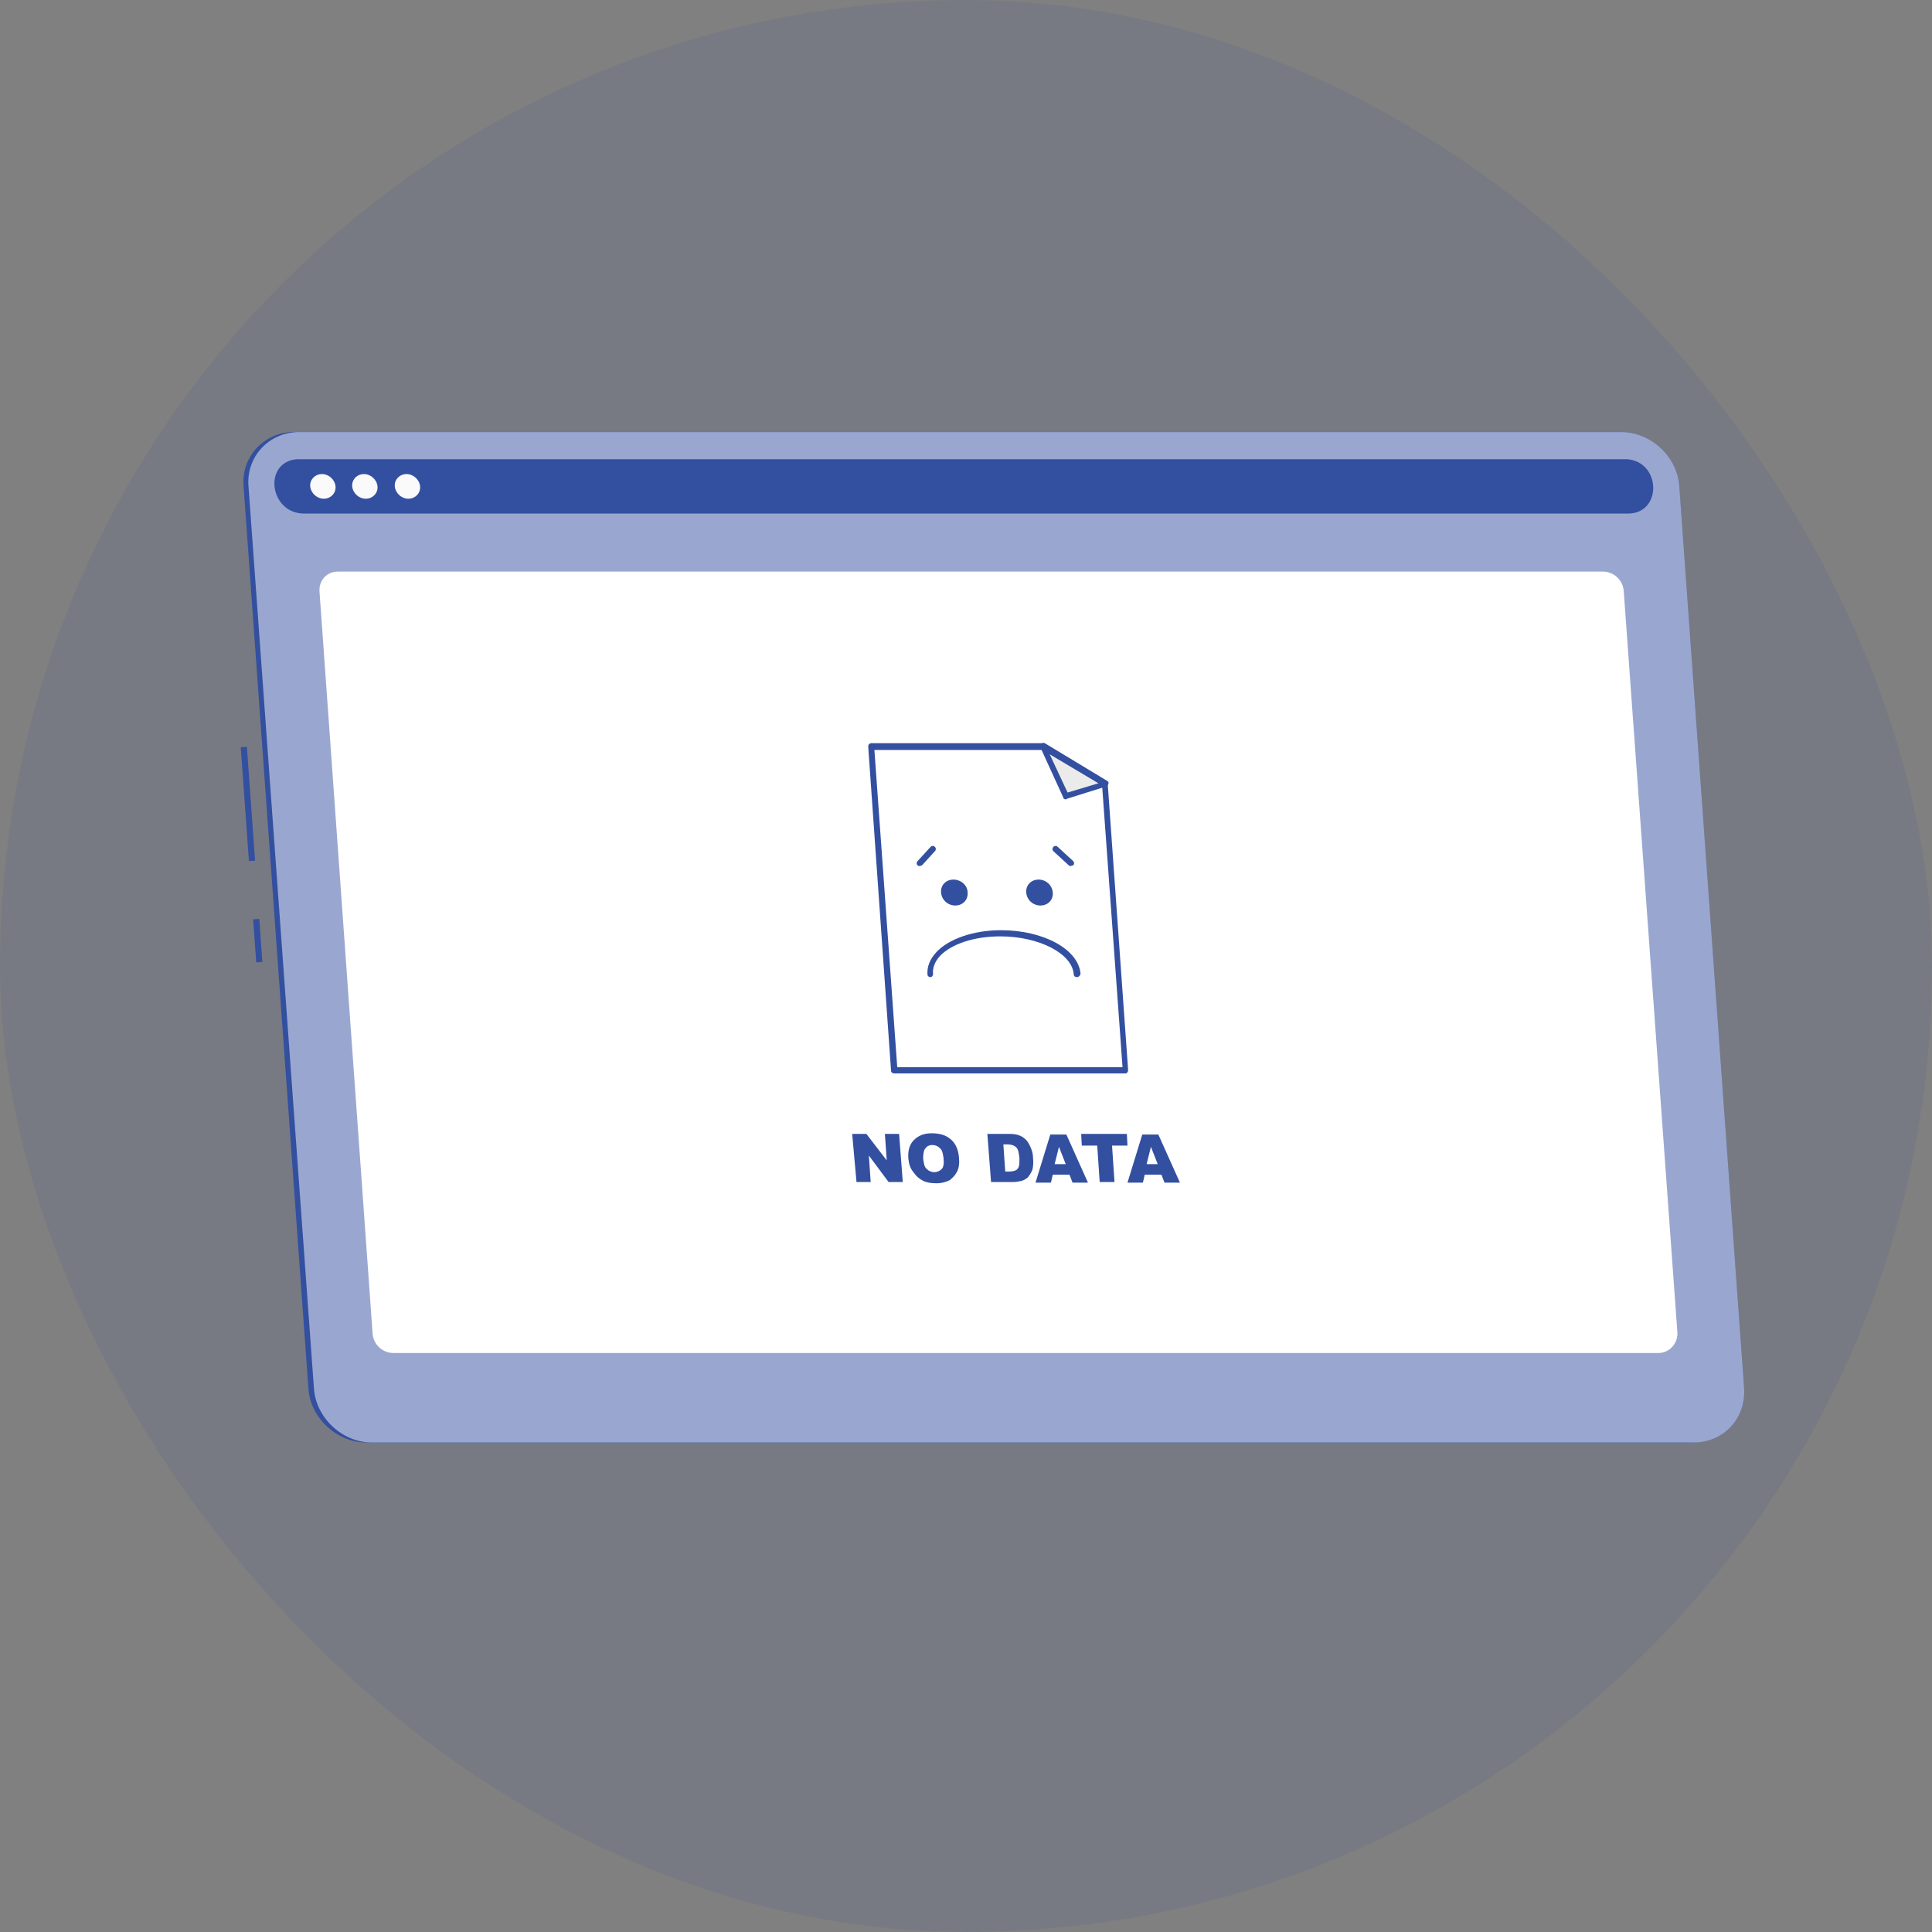
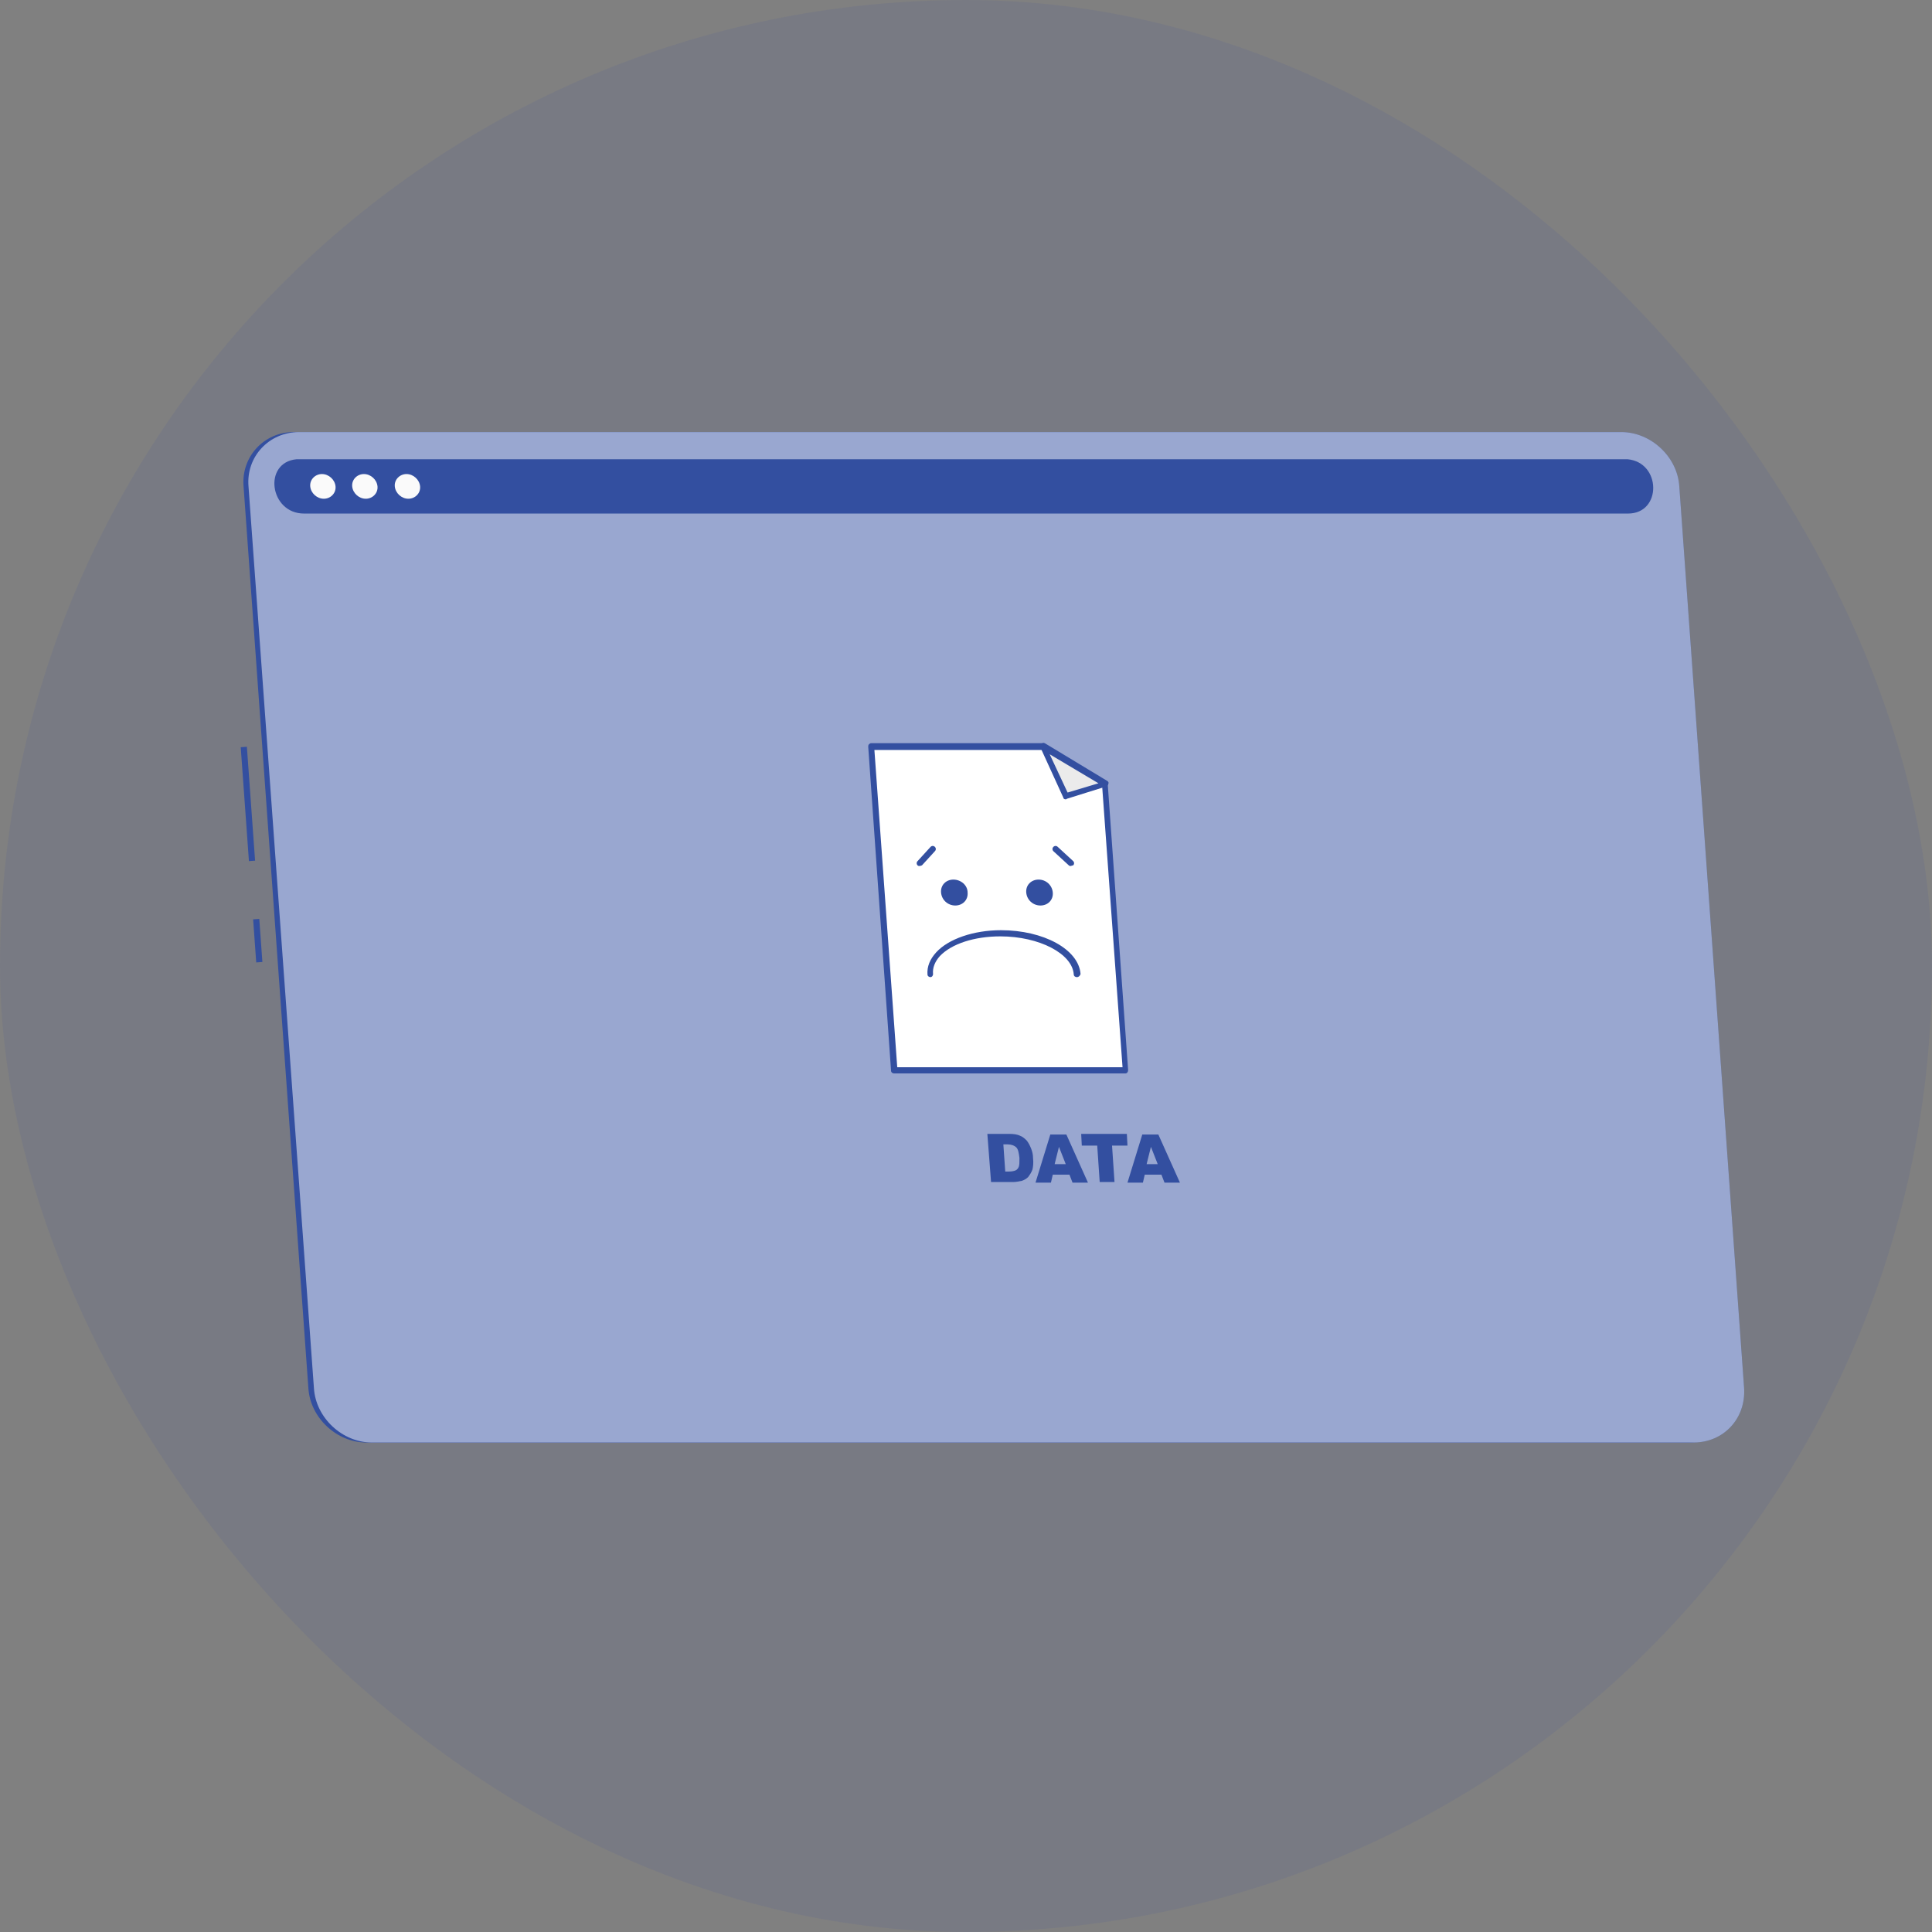
<svg xmlns="http://www.w3.org/2000/svg" width="313" height="313" viewBox="0 0 313 313" fill="none">
  <rect x="0" y="0" width="313" height="313" fill="#808080" stroke="none" />
  <rect width="313" height="313" rx="156.5" fill="#334FA0" fill-opacity="0.1" />
  <path d="M39.997 120.984L39 121.056L40.329 139.508L41.326 139.436L39.997 120.984Z" fill="#334FA0" />
  <path d="M42.006 148.869L41.008 148.941L41.511 155.923L42.509 155.851L42.006 148.869Z" fill="#334FA0" />
  <path d="M273.56 233.7H59.36C54.56 233.7 50.26 229.7 49.96 224.9L39.46 78.8C39.06 74 42.76 70 47.56 70H261.76C266.56 70 270.86 74 271.16 78.8L281.66 224.9C282.06 229.8 278.36 233.7 273.56 233.7Z" fill="#334FA0" />
  <path d="M274.36 233.7H60.26C55.46 233.7 51.16 229.7 50.86 224.9L40.26 78.8C39.86 74 43.56 70 48.46 70H262.66C267.46 70 271.76 74 272.06 78.8L282.56 224.9C282.86 229.8 279.26 233.7 274.36 233.7Z" fill="#334FA0" />
  <path opacity="0.5" d="M274.36 233.7H60.26C55.46 233.7 51.16 229.7 50.86 224.9L40.26 78.8C39.86 74 43.56 70 48.46 70H262.66C267.46 70 271.76 74 272.06 78.8L282.56 224.9C282.86 229.8 279.26 233.7 274.36 233.7Z" fill="white" />
  <path d="M262.86 74.4H48.76C48.559 74.4 48.26 74.4 48.059 74.4C42.559 74.9 43.66 83.2 49.26 83.2H263.76C269.26 83.2 269.16 74.9 263.66 74.4C263.36 74.4 263.16 74.4 262.86 74.4Z" fill="#334FA0" />
  <path d="M54.36 78.8C54.46 79.9 53.56 80.8 52.46 80.8C51.36 80.8 50.36 79.9 50.26 78.8C50.16 77.7 51.06 76.8 52.16 76.8C53.26 76.8 54.26 77.7 54.36 78.8Z" fill="#FAFAFA" />
  <path d="M61.159 78.8C61.259 79.9 60.359 80.8 59.259 80.8C58.159 80.8 57.159 79.9 57.059 78.8C56.959 77.7 57.859 76.8 58.959 76.8C60.059 76.8 61.059 77.7 61.159 78.8Z" fill="#FAFAFA" />
  <path d="M68.06 78.8C68.16 79.9 67.26 80.8 66.16 80.8C65.06 80.8 64.06 79.9 63.96 78.8C63.86 77.7 64.76 76.8 65.86 76.8C66.96 76.8 67.96 77.7 68.06 78.8Z" fill="#FAFAFA" />
-   <path d="M268.66 219.2H63.76C61.96 219.2 60.46 217.8 60.36 216L51.76 95.8C51.66 94 52.96 92.6 54.76 92.6H259.66C261.46 92.6 262.96 94 263.06 95.8L271.76 216C271.76 217.7 270.46 219.2 268.66 219.2Z" fill="white" />
  <path d="M182.36 173.4L179.06 127.1L168.96 121H141.16L144.86 173.4H182.36Z" fill="white" />
  <path d="M182.36 173.9H144.86C144.56 173.9 144.36 173.7 144.36 173.5L140.66 121C140.66 120.9 140.66 120.7 140.76 120.6C140.86 120.5 140.96 120.4 141.16 120.4H168.96C169.06 120.4 169.16 120.4 169.16 120.5L179.26 126.6C179.36 126.7 179.46 126.8 179.46 127L182.76 173.3C182.76 173.4 182.76 173.6 182.66 173.7C182.66 173.8 182.46 173.9 182.36 173.9ZM145.36 172.9H181.86L178.56 127.4L168.76 121.5H141.66L145.36 172.9Z" fill="#334FA0" />
  <path d="M179.059 127.1L168.959 121L172.659 129L179.059 127.1Z" fill="#EBEBEB" />
  <path d="M172.659 129.5C172.459 129.5 172.259 129.4 172.259 129.2L168.559 121.1C168.459 120.9 168.559 120.7 168.659 120.5C168.859 120.4 169.059 120.3 169.259 120.4L179.359 126.5C179.559 126.6 179.659 126.8 179.559 127C179.559 127.2 179.359 127.3 179.259 127.4L172.859 129.4C172.759 129.5 172.659 129.5 172.659 129.5ZM170.059 122.2L172.959 128.4L177.959 126.9L170.059 122.2Z" fill="#334FA0" />
  <path d="M156.76 144.6C156.86 145.8 155.96 146.7 154.76 146.7C153.56 146.7 152.56 145.8 152.46 144.6C152.36 143.4 153.26 142.5 154.46 142.5C155.66 142.5 156.76 143.4 156.76 144.6Z" fill="#334FA0" />
  <path d="M170.56 144.6C170.66 145.8 169.76 146.7 168.56 146.7C167.36 146.7 166.36 145.8 166.26 144.6C166.16 143.4 167.06 142.5 168.26 142.5C169.46 142.5 170.46 143.4 170.56 144.6Z" fill="#334FA0" />
  <path d="M174.46 158.3C174.16 158.3 173.96 158.1 173.96 157.9C173.76 154.5 168.36 151.7 162.06 151.7C157.86 151.7 154.16 152.9 152.26 154.9C151.46 155.8 151.06 156.8 151.16 157.8C151.16 158.1 150.96 158.3 150.76 158.3C150.46 158.3 150.26 158.1 150.26 157.9C150.16 156.6 150.66 155.4 151.66 154.3C153.66 152.1 157.76 150.7 162.16 150.7C169.06 150.7 174.76 153.8 175.06 157.8C174.96 158.1 174.76 158.3 174.46 158.3Z" fill="#334FA0" />
  <path d="M148.96 140.3C148.86 140.3 148.76 140.3 148.66 140.2C148.46 140 148.46 139.7 148.66 139.5L150.76 137.2C150.96 137 151.26 137 151.46 137.2C151.66 137.4 151.66 137.7 151.46 137.9L149.36 140.2C149.26 140.2 149.16 140.3 148.96 140.3Z" fill="#334FA0" />
  <path d="M173.46 140.3C173.36 140.3 173.26 140.3 173.16 140.2L170.66 137.9C170.46 137.7 170.46 137.4 170.66 137.2C170.86 137 171.16 137 171.36 137.2L173.86 139.5C174.06 139.7 174.06 140 173.86 140.2C173.66 140.2 173.56 140.3 173.46 140.3Z" fill="#334FA0" />
-   <path d="M138.06 183.7H140.36L143.66 188L143.36 183.7H145.66L146.26 191.5H143.96L140.76 187.2L141.06 191.5H138.76L138.06 183.7Z" fill="#334FA0" />
-   <path d="M147.159 187.7C147.059 186.4 147.359 185.4 148.059 184.7C148.759 184 149.659 183.6 150.959 183.6C152.259 183.6 153.259 183.9 154.059 184.6C154.859 185.3 155.259 186.3 155.359 187.5C155.459 188.4 155.359 189.2 155.059 189.8C154.759 190.4 154.359 190.8 153.859 191.2C153.259 191.5 152.559 191.7 151.759 191.7C150.859 191.7 150.159 191.6 149.559 191.3C148.959 191 148.459 190.6 148.059 190C147.459 189.3 147.259 188.6 147.159 187.7ZM149.559 187.7C149.659 188.5 149.759 189.1 150.159 189.4C150.459 189.7 150.859 189.9 151.359 189.9C151.859 189.9 152.259 189.7 152.559 189.4C152.859 189.1 152.959 188.5 152.859 187.6C152.759 186.9 152.659 186.3 152.259 186C151.959 185.7 151.559 185.5 151.059 185.5C150.559 185.5 150.159 185.7 149.959 186C149.659 186.3 149.559 186.9 149.559 187.7Z" fill="#334FA0" />
  <path d="M159.959 183.7H163.559C164.259 183.7 164.859 183.8 165.259 184C165.759 184.2 166.059 184.5 166.359 184.8C166.659 185.2 166.859 185.6 167.059 186.1C167.259 186.6 167.359 187.1 167.359 187.6C167.459 188.4 167.359 189.1 167.259 189.5C167.059 190 166.859 190.3 166.559 190.7C166.259 191 165.859 191.2 165.559 191.3C165.059 191.4 164.559 191.5 164.159 191.5H160.559L159.959 183.7ZM162.559 185.5L162.859 189.8H163.459C163.959 189.8 164.359 189.7 164.559 189.6C164.759 189.5 164.959 189.3 165.059 189C165.159 188.7 165.159 188.3 165.159 187.6C165.059 186.8 164.959 186.2 164.659 185.9C164.359 185.6 163.859 185.4 163.259 185.4H162.559V185.5Z" fill="#334FA0" />
  <path d="M173.26 190.3H170.56L170.26 191.6H167.76L170.16 183.8H172.76L176.26 191.6H173.76L173.26 190.3ZM172.66 188.6L171.56 185.8L170.86 188.6H172.66Z" fill="#334FA0" />
  <path d="M175.16 183.7H182.56L182.66 185.6H180.16L180.56 191.5H178.16L177.76 185.6H175.26L175.16 183.7Z" fill="#334FA0" />
  <path d="M188.16 190.3H185.46L185.16 191.6H182.66L185.06 183.8H187.66L191.16 191.6H188.66L188.16 190.3ZM187.56 188.6L186.46 185.8L185.76 188.6H187.56Z" fill="#334FA0" />
</svg>